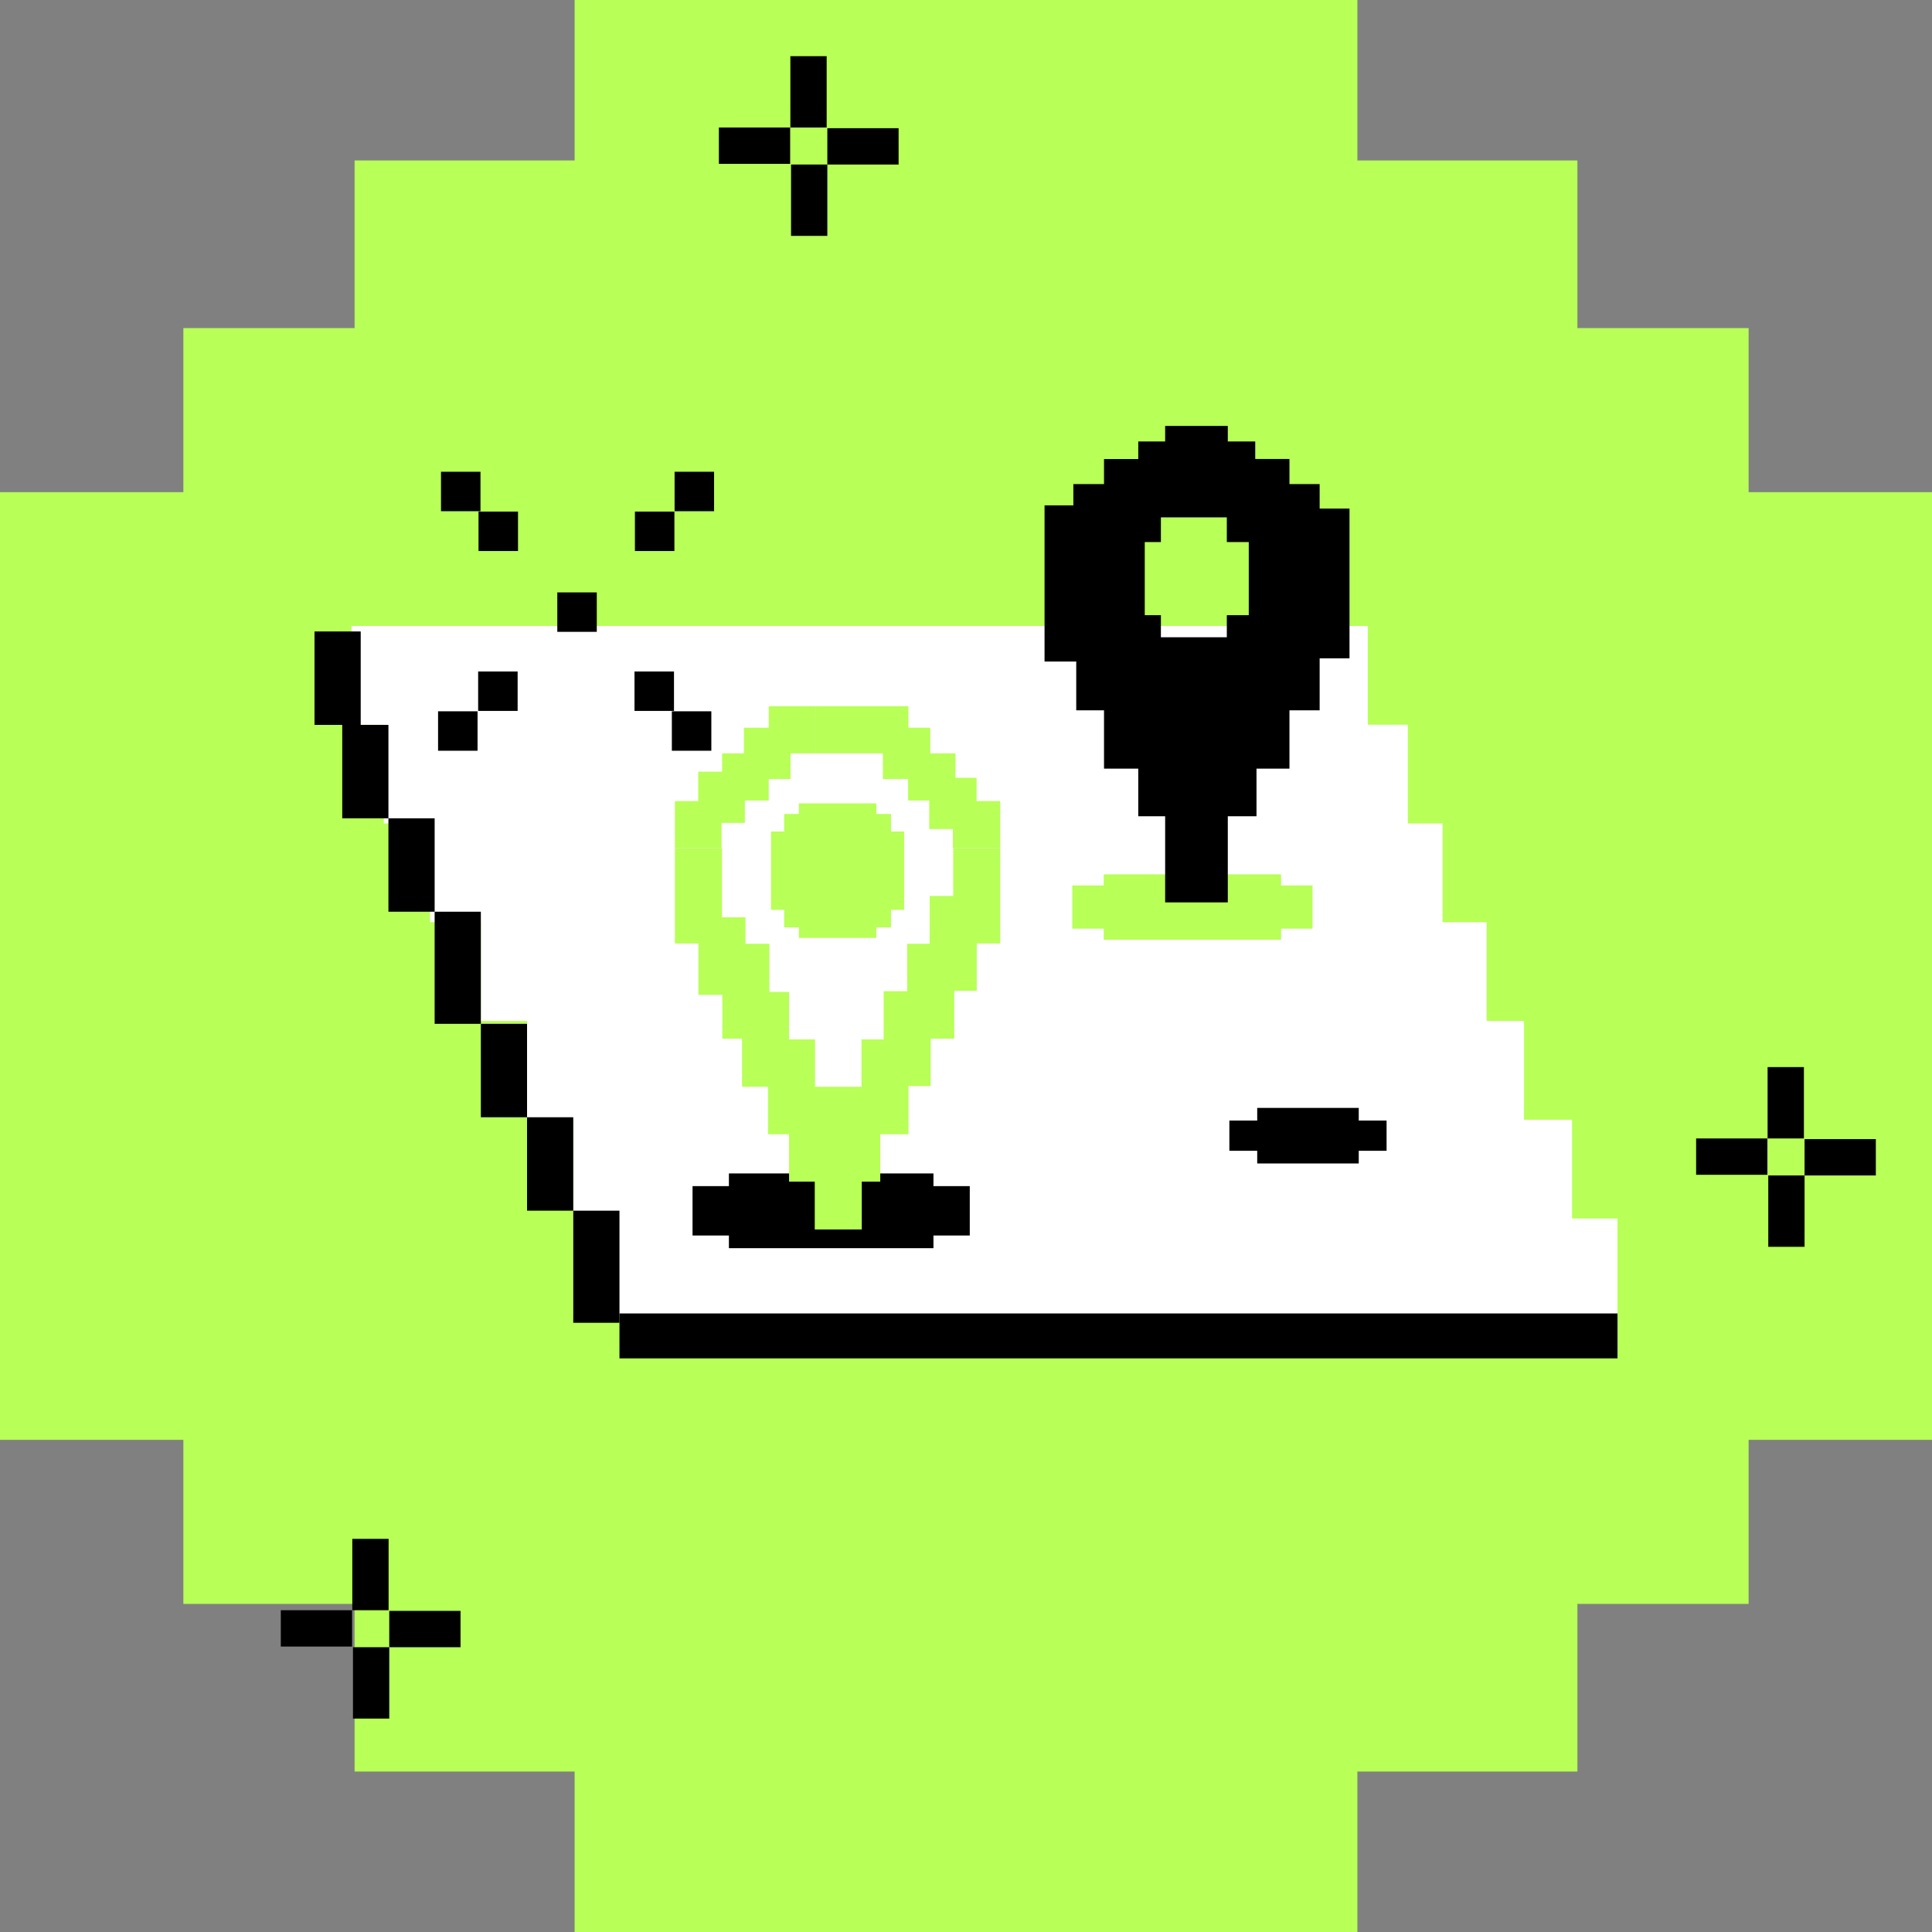
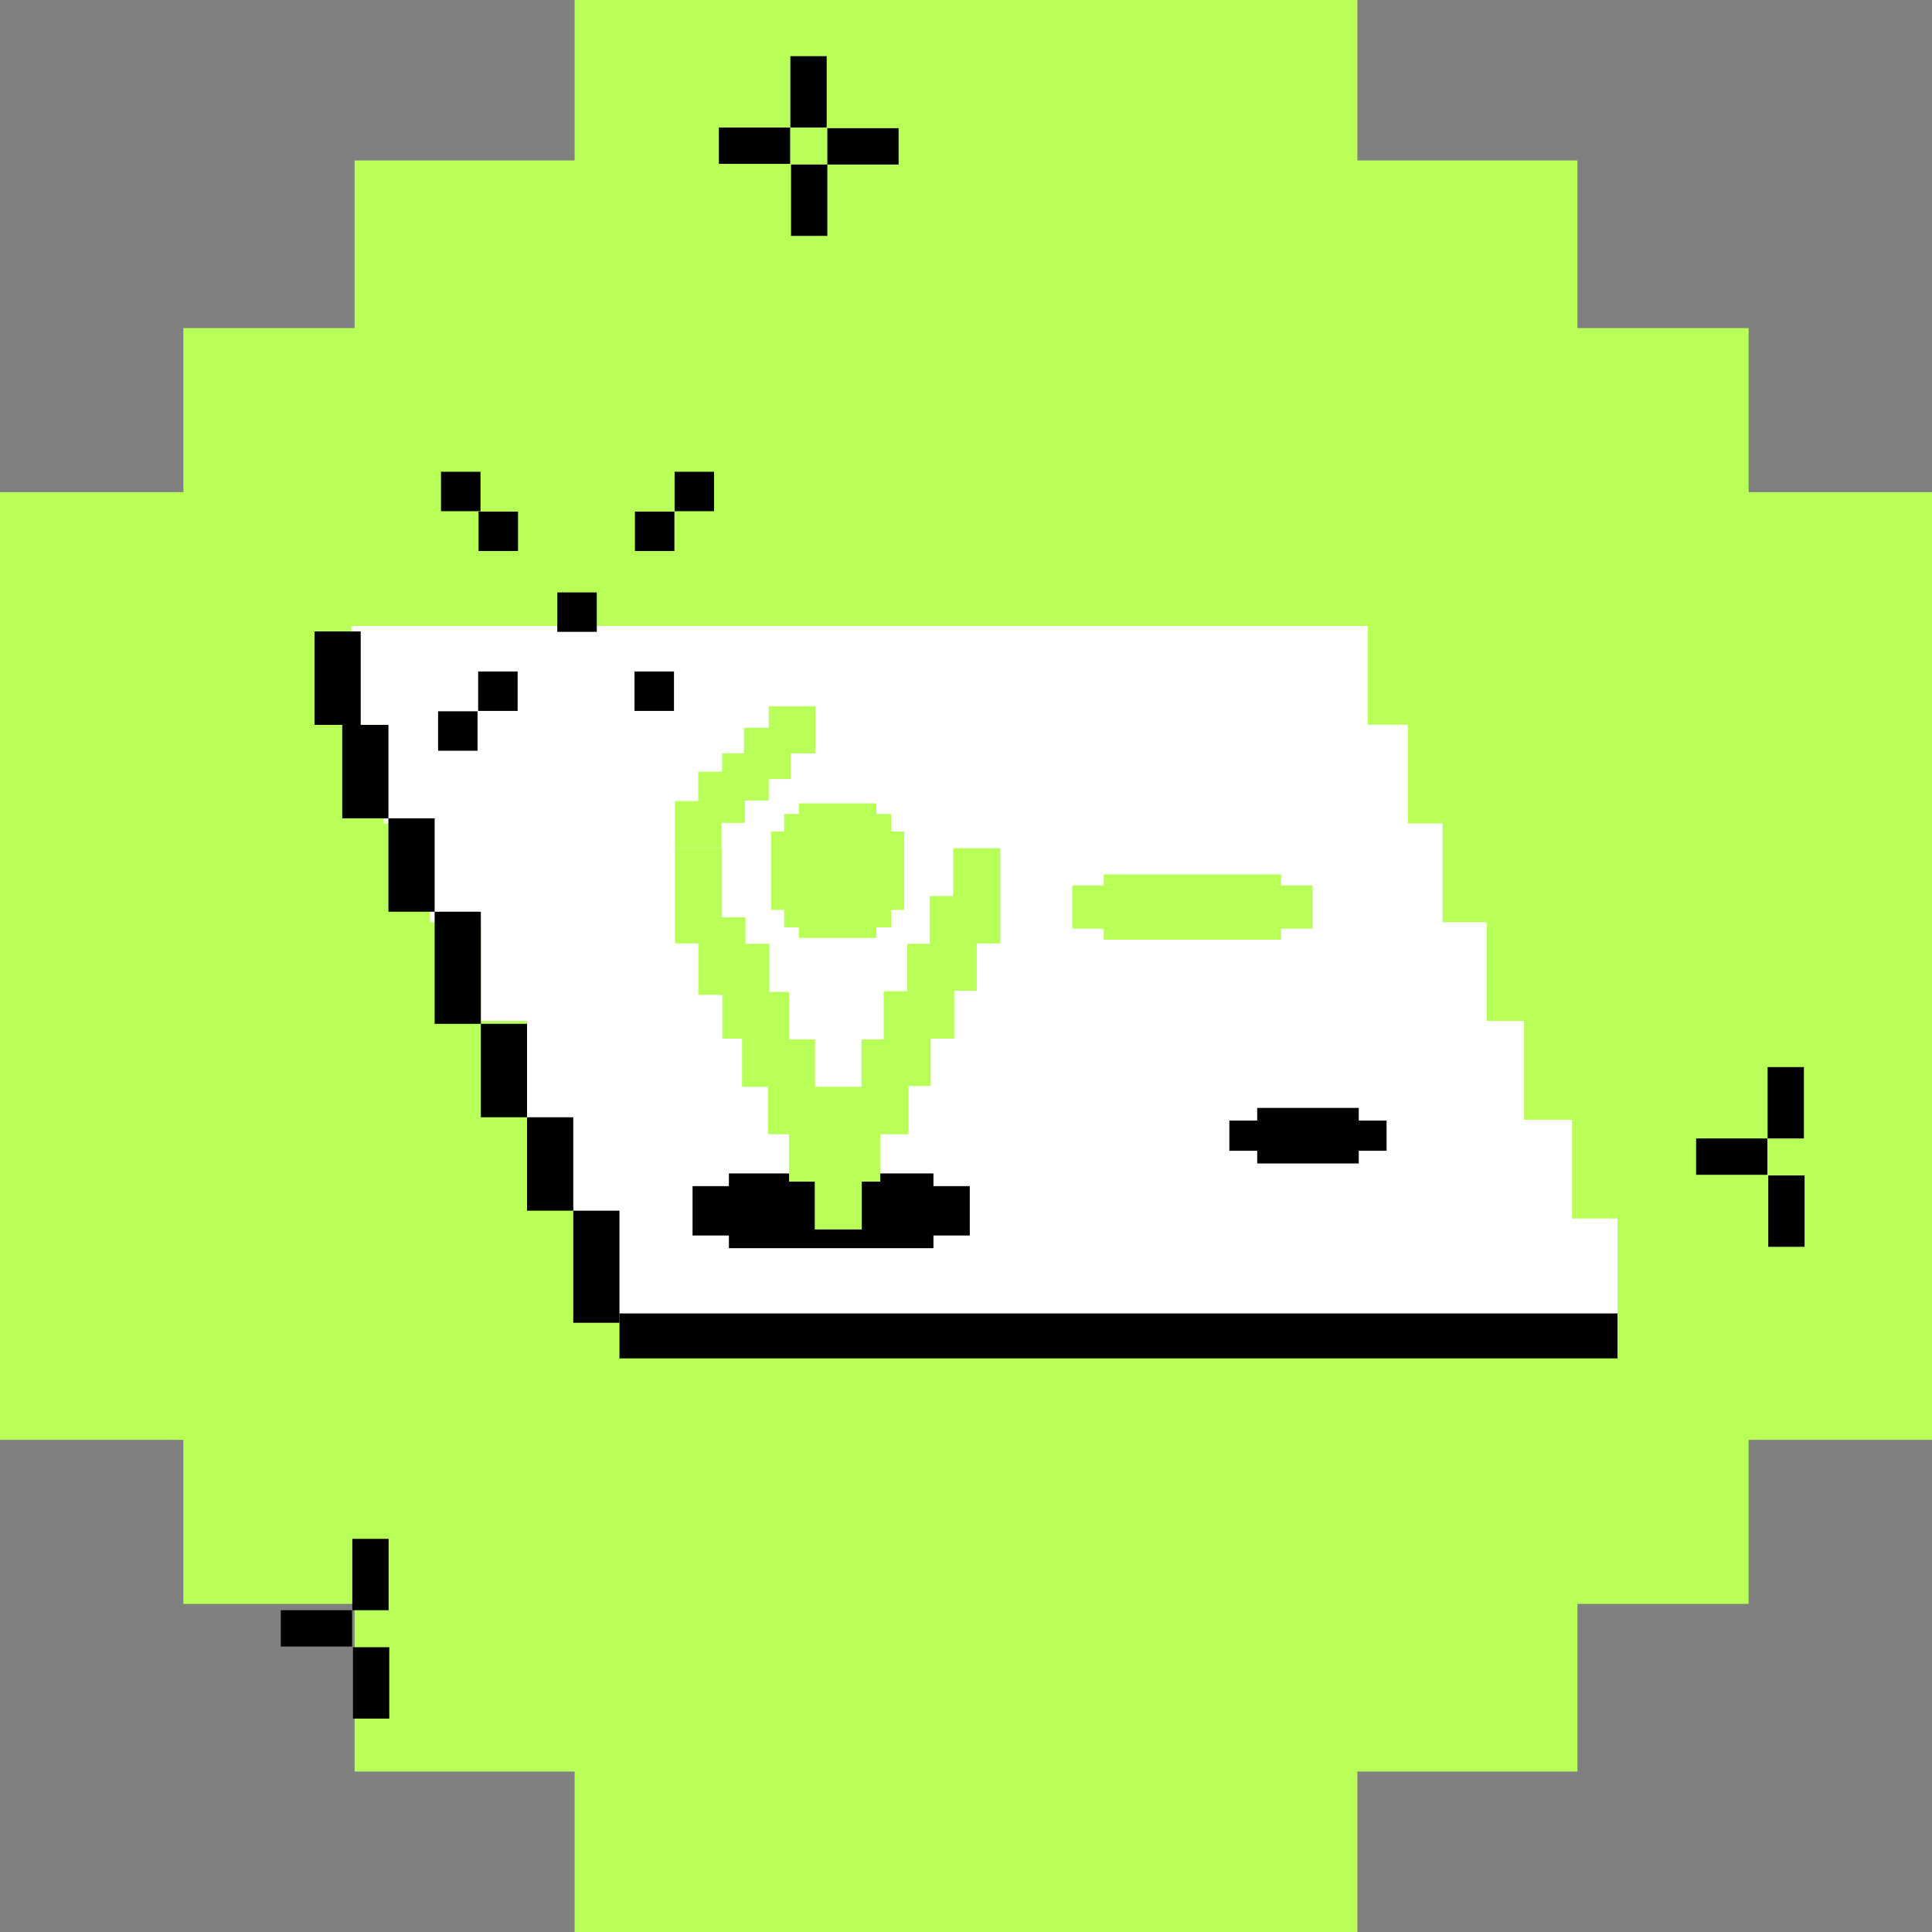
<svg xmlns="http://www.w3.org/2000/svg" width="172" height="172" viewBox="0 0 172 172" fill="none">
  <rect x="0" y="0" width="172" height="172" fill="#808080" stroke="none" />
  <g clip-path="url(#clip0_2579_241049)">
    <path d="M172 43.815H155.675V29.21H140.432V14.285H120.843V0H51.157V14.285H31.568V29.21H16.325V43.815H0V128.185H16.325V142.79H31.568V157.715H51.157V172H120.843V157.715H140.432V142.79H155.675V128.185H172V43.815Z" fill="#B8FF57" />
    <path d="M34.596 137H31.364V143.353H34.596V137Z" fill="black" />
    <path d="M31.345 146.588V143.353H25V146.588H31.345Z" fill="black" />
    <path d="M31.424 153H34.655V146.647H31.424V153Z" fill="black" />
-     <path d="M34.655 143.412V146.647H41V143.412H34.655Z" fill="black" />
    <path d="M160.596 95H157.364V101.353H160.596V95Z" fill="black" />
    <path d="M157.345 104.588V101.353H151V104.588H157.345Z" fill="black" />
    <path d="M157.424 111H160.655V104.647H157.424V111Z" fill="black" />
-     <path d="M160.655 101.412V104.647H167V101.412H160.655Z" fill="black" />
    <path d="M73.596 5H70.364V11.353H73.596V5Z" fill="black" />
    <path d="M70.345 14.588V11.352H64V14.588H70.345Z" fill="black" />
    <path d="M70.424 21H73.655V14.647H70.424V21Z" fill="black" />
    <path d="M73.655 11.412V14.648H80V11.412H73.655Z" fill="black" />
    <path d="M139.957 108.479V99.687H135.68V90.894H132.35V82.101H128.427V73.308H125.339V64.519H121.77V55.727H31.291V64.519H34.17V73.308H38.284V82.101H42.808V90.894H46.922V99.687H51.035V108.479V117.272H144V108.479H139.957Z" fill="white" />
    <path d="M86.336 105.597H83.102V104.468H64.893V105.597H61.655V109.993H64.893V111.122H83.102V109.993H86.336V105.597Z" fill="black" />
    <path d="M123.443 99.758H120.965V98.634H111.926V99.758H109.447V102.451H111.926V103.58H120.965V102.451H123.443V99.758Z" fill="black" />
    <path d="M116.851 78.828H114.048V77.841H98.264V78.828H95.461V82.676H98.264V83.663H114.048V82.676H116.851V78.828Z" fill="#B8FF57" />
    <path d="M71.121 71.522V72.465H69.814V74.024H68.643V80.999H69.814V82.558H71.121V83.501H78.018V82.558H79.325V80.999H80.492V74.024H79.325V72.465H78.018V71.522H71.121Z" fill="#B8FF57" />
    <path d="M64.237 73.261H66.312V71.266H68.437V69.355H70.381V67.097V67.066H72.593V62.871H68.441V64.79H66.23V67.047V67.07H64.286V68.7H62.161V70.957V71.007V71.319H60.085V75.515H64.237V73.261Z" fill="#B8FF57" />
-     <path d="M86.942 71.319V69.248H85.061V67.07H82.816V67.047V64.79H80.873V62.871H76.807H76.658H72.593V67.066H76.658H76.807H78.601V67.097V69.355H80.846V71.266H82.728V71.506V71.552V73.809H84.835V75.515H89.05V71.319H86.942Z" fill="#B8FF57" />
    <path d="M84.863 79.723V79.766H82.77V83.943V84.024H80.764V88.201V88.244H78.67V92.421V92.51V92.534H76.695V96.711V96.753H74.434H74.18H72.561V96.711V92.534H70.248V92.487V88.31H68.493V88.291V88.201V84.024H66.365V81.667H64.272V79.781V79.723V75.515H60.085V79.723V79.781V83.99H62.178V85.081V85.155V88.569H64.306V92.468H66.061V92.487V92.576V96.753H68.375V96.8V100.977H70.248V101.02V105.197H72.535V105.278V109.455H76.722V105.278V105.197H78.367V101.02V100.977H80.882V96.8V96.711V96.688H82.857V92.51V92.468H84.95V88.291V88.209H86.956V84.032V83.99H89.05V79.781V79.723V75.515H84.863V79.723Z" fill="#B8FF57" />
    <path d="M144 116.932H55.149V120.932H144V116.932Z" fill="black" />
    <path d="M55.149 107.783H51.035V117.763H55.149V107.783Z" fill="black" />
    <path d="M51.035 99.466H46.922V107.783H51.035V99.466Z" fill="black" />
    <path d="M46.922 91.148H42.809V99.465H46.922V91.148Z" fill="black" />
    <path d="M42.808 81.168H38.695V91.148H42.808V81.168Z" fill="black" />
    <path d="M38.695 72.851H34.581V81.168H38.695V72.851Z" fill="black" />
    <path d="M34.581 64.534H30.468V72.851H34.581V64.534Z" fill="black" />
    <path d="M32.113 56.217H28V64.534H32.113V56.217Z" fill="black" />
-     <path d="M120.142 45.277H117.484V43.097H114.796V40.862H111.749V39.303H109.307V37.92H103.73V39.303H101.335V40.867H98.287V43.097H95.558V44.991H92.993V58.893H95.814V63.238H98.287V68.429H101.335V72.669H103.73V80.337H109.307V72.669H111.862V68.429H114.796V63.238H117.484V58.607H120.142V45.277ZM109.22 54.768V56.733H103.351V54.768H101.914V48.258H103.351V46.059H109.22V48.258H111.174V54.768H109.22Z" fill="black" />
    <path d="M56.525 49.056H60.04V45.545H56.525V49.056Z" fill="black" />
    <path d="M42.602 49.056H46.117V45.545H42.602V49.056Z" fill="black" />
    <path d="M60.057 45.511H63.572V42H60.057V45.511Z" fill="black" />
    <path d="M39.261 45.511H42.776V42H39.261V45.511Z" fill="black" />
    <path d="M53.13 52.74H49.615V56.251H53.13V52.74Z" fill="black" />
    <path d="M46.083 59.779H42.568V63.29H46.083V59.779Z" fill="black" />
    <path d="M60.003 59.779H56.488V63.29H60.003V59.779Z" fill="black" />
    <path d="M42.515 63.325H39V66.836H42.515V63.325Z" fill="black" />
-     <path d="M63.328 63.325H59.813V66.836H63.328V63.325Z" fill="black" />
+     <path d="M63.328 63.325H59.813H63.328V63.325Z" fill="black" />
  </g>
  <defs>
    <clipPath id="clip0_2579_241049">
      <rect width="172" height="172" fill="white" />
    </clipPath>
  </defs>
</svg>